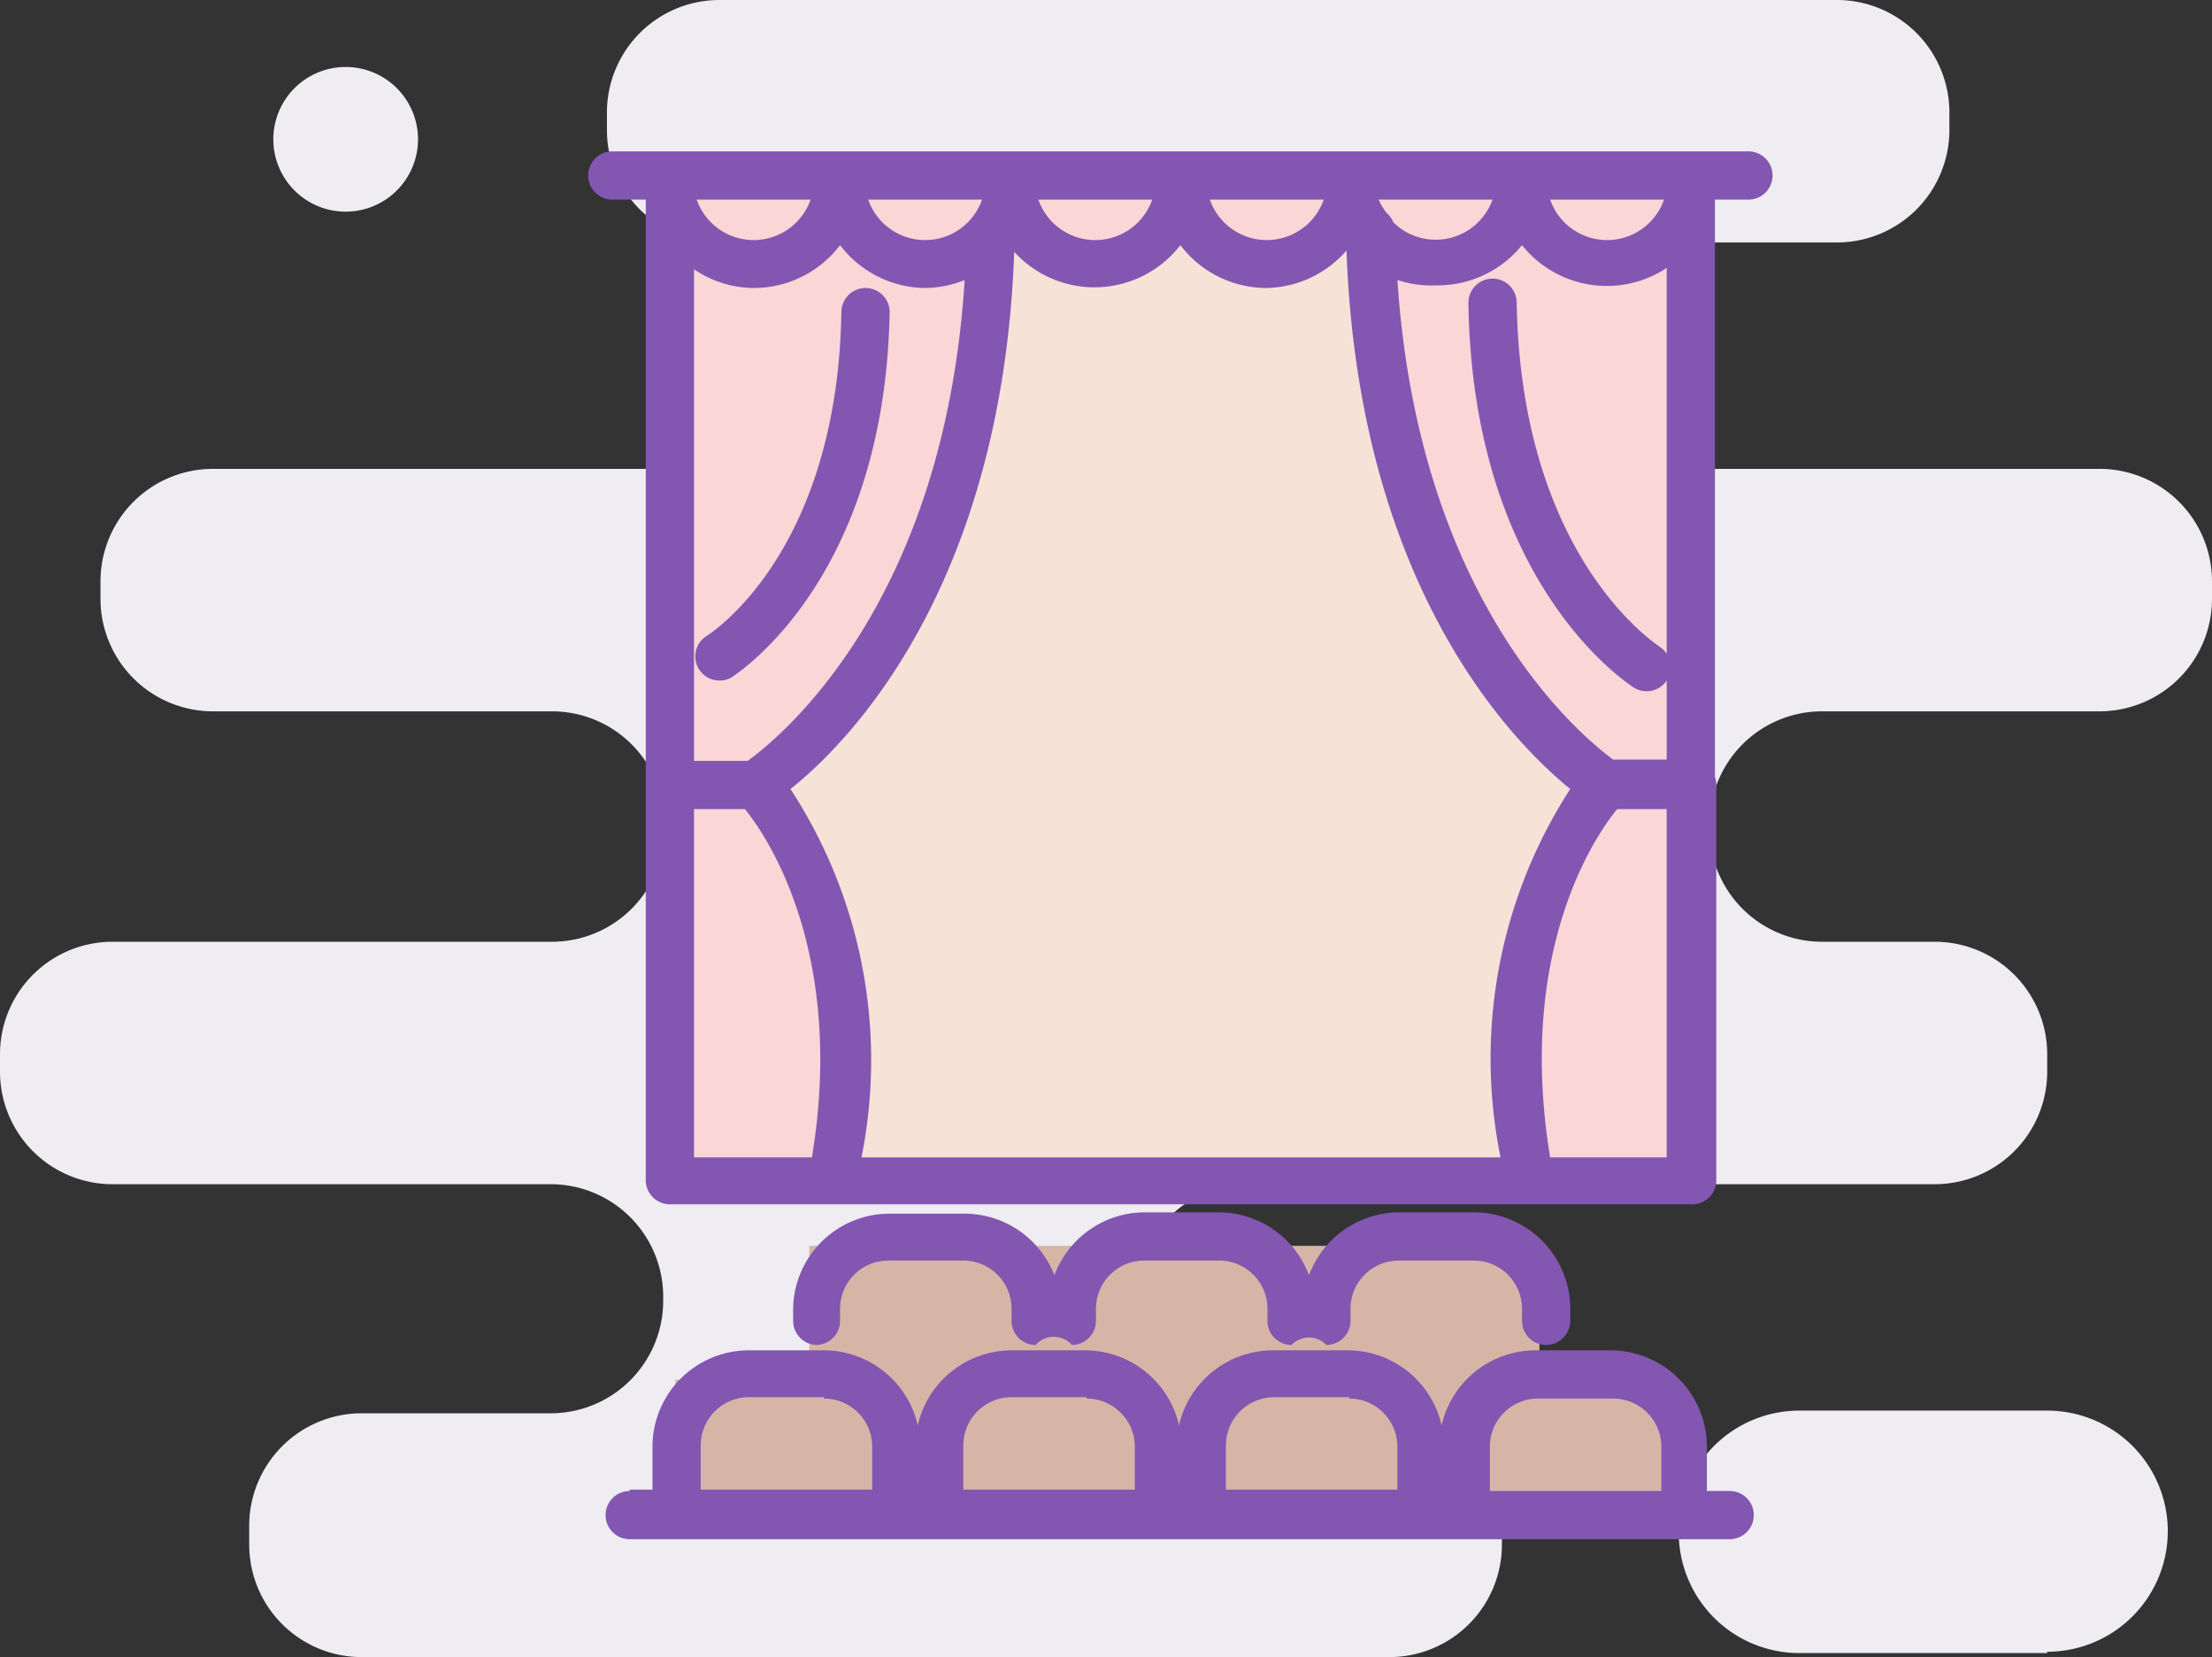
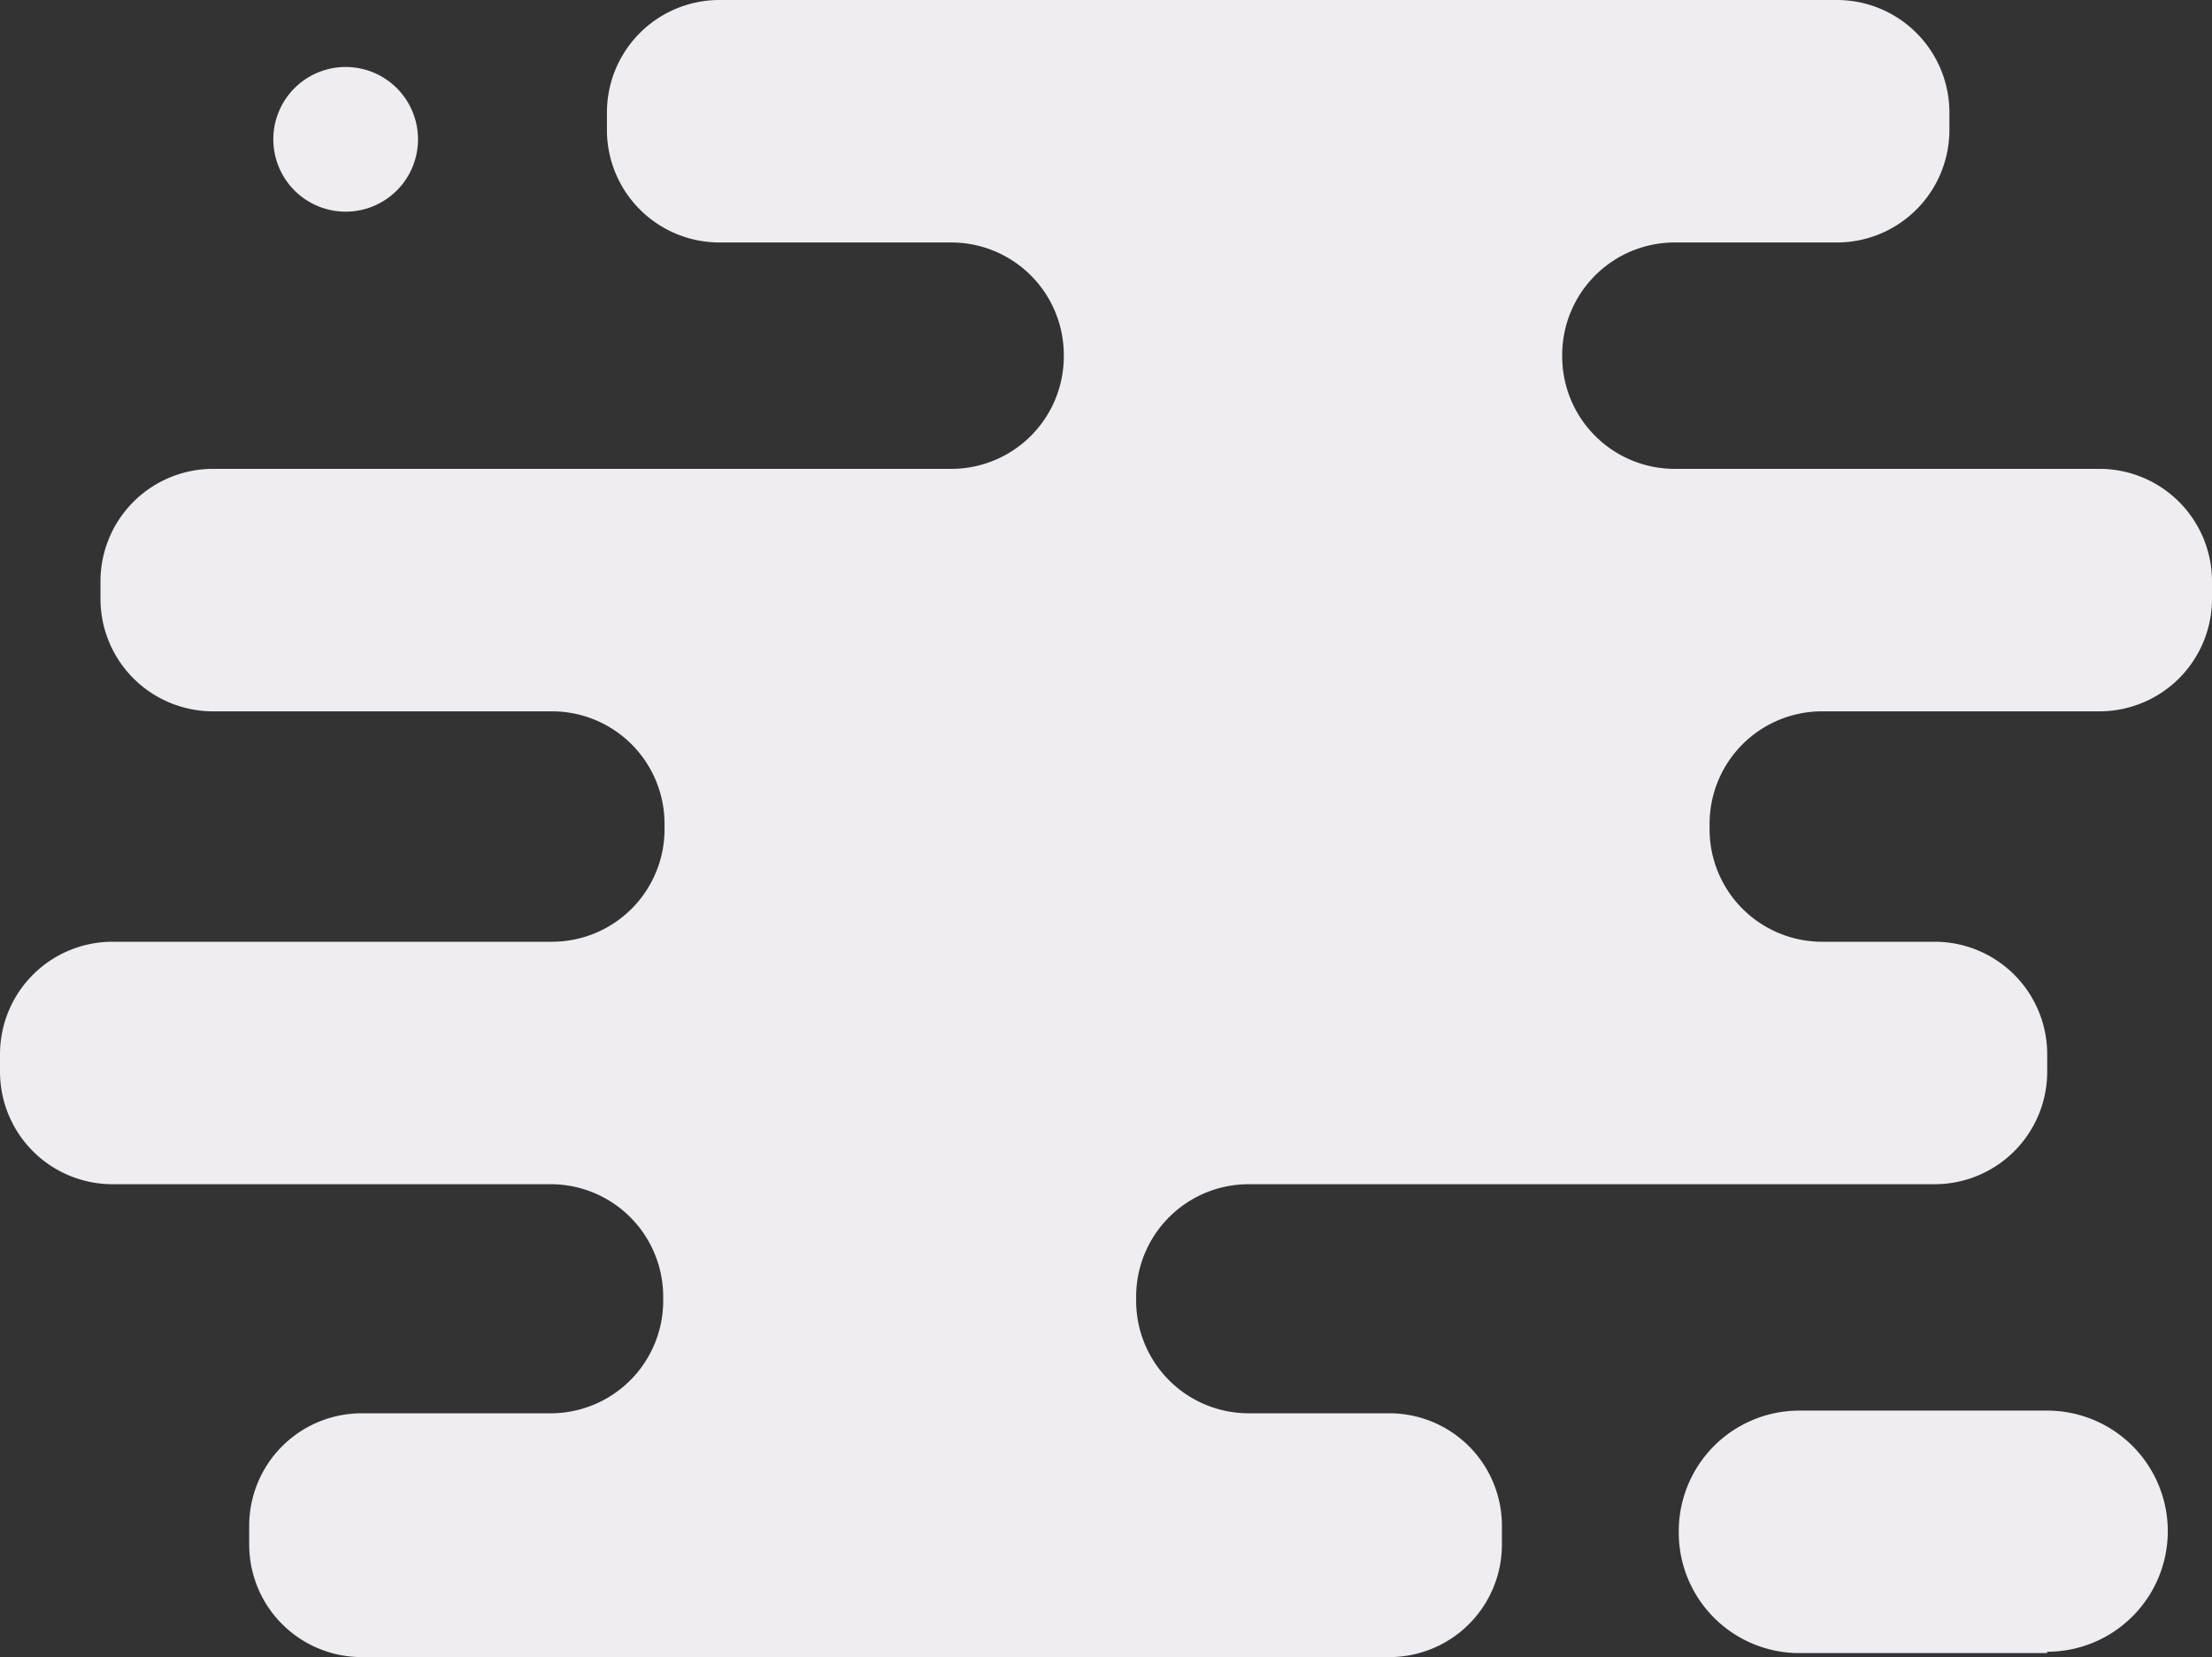
<svg xmlns="http://www.w3.org/2000/svg" width="165.1" height="123.7">
  <rect width="100%" height="100%" fill="#333333" stroke="none" />
  <path data-name="Shape 16 copy 3" d="M152.8 123.4h-18.4a9 9 0 0 1-9.1-9.1 9 9 0 0 1 9-9h18.5a9 9 0 0 1 9 9 9 9 0 0 1-9 9zM145.5 9.7V8.4A8.4 8.4 0 0 0 137 0H53.7a8.4 8.4 0 0 0-8.4 8.4v1.3a8.4 8.4 0 0 0 8.4 8.4H71a8.4 8.4 0 0 1 8.4 8.4A8.4 8.4 0 0 1 71 35H16a8.4 8.4 0 0 0-8.5 8.4v1.3a8.4 8.4 0 0 0 8.4 8.4h25.3a8.4 8.4 0 0 1 8.4 8.4v.3a8.4 8.4 0 0 1-8.4 8.5H8.4A8.4 8.4 0 0 0 0 78.7V80a8.4 8.4 0 0 0 8.4 8.4h32.7a8.4 8.4 0 0 1 8.4 8.4v.3a8.4 8.4 0 0 1-8.4 8.4H27a8.4 8.4 0 0 0-8.4 8.5v1.3a8.4 8.4 0 0 0 8.4 8.4h76.7a8.4 8.4 0 0 0 8.4-8.4V114a8.4 8.4 0 0 0-8.4-8.5H93.2a8.4 8.4 0 0 1-8.4-8.4v-.3a8.4 8.4 0 0 1 8.4-8.4h51.2a8.4 8.4 0 0 0 8.4-8.4v-1.3a8.4 8.4 0 0 0-8.4-8.4H136a8.4 8.4 0 0 1-8.4-8.5v-.3a8.4 8.4 0 0 1 8.4-8.4h20.7a8.4 8.4 0 0 0 8.4-8.4v-1.3a8.4 8.4 0 0 0-8.4-8.4H125a8.4 8.4 0 0 1-8.4-8.5 8.4 8.4 0 0 1 8.4-8.4h12a8.4 8.4 0 0 0 8.5-8.4zM25.8 5a5.4 5.4 0 1 1-5.4 5.4A5.4 5.4 0 0 1 25.8 5z" fill-rule="evenodd" fill="#efecf2" />
-   <path fill="#f7e2d7" d="M55.2 12.8h66.2v75H55.2z" />
-   <path d="M50.4 113.1V103h10V93h54.5v9.8h10V113H50.4z" fill="#d6b5a6" fill-rule="evenodd" />
-   <path data-name="Shape 22 copy" d="M127.6 13.4l-.6 72.9s-8.2 1-13 1c-2.2-19.6 4.3-29.3 4.3-29.3S103.5 44.6 102 18.4H74C72.9 44.6 58 58 58 58s6.5 9.7 4.3 29.3c-4.8 0-13-1-13-1l-.7-73s17-.5 23.6-.2v-.3h30.6v.3c5.4-.4 24.8.3 24.8.3z" fill="#fad6d6" fill-rule="evenodd" />
-   <path d="M130.5 14.9H128V58a1.7 1.7 0 0 1 .1.5 1.8 1.8 0 0 1 0 .5v29a1.8 1.8 0 0 1-1.9 1.9H50a1.8 1.8 0 0 1-1.8-1.8V14.9h-2.5a1.8 1.8 0 0 1 0-3.6h84.8a1.8 1.8 0 0 1 0 3.6zM51.8 86.4h8.8c2.5-15.1-3.2-23.8-5-26h-3.8v26zm.2-71.5a4.5 4.5 0 0 0 8.5 0H52zm4.3 6.6a8 8 0 0 1-4.5-1.4v36.7h4C58.3 55 70.5 45 72 20.9a8 8 0 0 1-3 .6 8.1 8.1 0 0 1-6.3-3.2 8.1 8.1 0 0 1-6.4 3.2zm8.5-6.6a4.5 4.5 0 0 0 8.5 0h-8.5zm12.7 0a4.5 4.5 0 0 0 8.5 0h-8.5zm12.8 0a4.5 4.5 0 0 0 8.5 0h-8.5zm4.2 6.6a8.1 8.1 0 0 1-6.4-3.2 8.1 8.1 0 0 1-12.4.5c-.9 25-12.3 36.6-16.7 40.1a37 37 0 0 1 5.3 27.5H112a37 37 0 0 1 5.2-27.5c-4.3-3.5-15.8-15.1-16.7-40.2a8.1 8.1 0 0 1-6 2.8zm8.4-6.6a4.4 4.4 0 0 0 .6 1 1.9 1.9 0 0 1 .5.7 4.5 4.5 0 0 0 7.4-1.7H103zm12.8 0a4.5 4.5 0 0 0 8.5 0h-8.5zm8.7 35.9a1.8 1.8 0 0 1-1.5.8 1.8 1.8 0 0 1-1-.3c-.4-.3-12-7.7-12.3-28.7a1.8 1.8 0 0 1 1.8-1.8 1.8 1.8 0 0 1 1.8 1.7c.3 19 10.3 25.5 10.7 25.8a1.8 1.8 0 0 1 .5.5V20a8.1 8.1 0 0 1-10.8-1.7 8.1 8.1 0 0 1-6.4 3 8 8 0 0 1-2.9-.4c1.6 24.2 13.8 34.1 16.1 35.8h4v-6zm0 9.6h-3.7c-1.8 2.2-7.5 10.8-5 26h8.7v-26zm-69.7-9.9a1.7 1.7 0 0 1-1 .3 1.8 1.8 0 0 1-1-3.3c.5-.3 9.8-6.4 10.1-24.2a1.8 1.8 0 0 1 1.8-1.8 1.8 1.8 0 0 1 1.8 1.9C66 43.2 55.1 50.2 54.7 50.5zm6.3 49.9a1.8 1.8 0 0 1-1.8-1.8v-1a7.2 7.2 0 0 1 7.2-7H72a7.2 7.2 0 0 1 6.7 4.6 7.2 7.2 0 0 1 6.8-4.7H91a7.2 7.2 0 0 1 6.7 4.7 7.2 7.2 0 0 1 6.7-4.7h5.6a7.2 7.2 0 0 1 7.2 7.2v.9a1.8 1.8 0 0 1-3.6 0v-1a3.6 3.6 0 0 0-3.6-3.5h-5.6a3.6 3.6 0 0 0-3.6 3.6v.9a1.8 1.8 0 0 1-1.8 1.8 1.8 1.8 0 0 0-2.6 0 1.8 1.8 0 0 1-1.8-1.8v-1a3.6 3.6 0 0 0-3.6-3.5h-5.6a3.6 3.6 0 0 0-3.6 3.6v.9a1.8 1.8 0 0 1-1.8 1.8 1.8 1.8 0 0 0-2.7 0 1.8 1.8 0 0 1-1.8-1.8v-1a3.6 3.6 0 0 0-3.6-3.5h-5.6a3.6 3.6 0 0 0-3.6 3.6v.9a1.8 1.8 0 0 1-1.8 1.8zm-14 10.8h1.7V108a7.2 7.2 0 0 1 7.2-7.2h5.6a7.2 7.2 0 0 1 7 5.6 7.2 7.2 0 0 1 7-5.6H81a7.2 7.2 0 0 1 7 5.6 7.2 7.2 0 0 1 7-5.6h5.6a7.2 7.2 0 0 1 7 5.6 7.2 7.2 0 0 1 7-5.6h5.6a7.2 7.2 0 0 1 7.2 7.2v3.3h1.7a1.8 1.8 0 0 1 0 3.6H47a1.8 1.8 0 1 1 0-3.6zm14.5-6.9h-5.6a3.6 3.6 0 0 0-3.6 3.6v3.3h12.8V108a3.6 3.6 0 0 0-3.6-3.6zm19.6 0h-5.6a3.6 3.6 0 0 0-3.6 3.6v3.3h12.8V108a3.6 3.6 0 0 0-3.6-3.6zm19.6 0h-5.6a3.6 3.6 0 0 0-3.6 3.6v3.3h12.8V108a3.6 3.6 0 0 0-3.6-3.6zM124 108a3.6 3.6 0 0 0-3.6-3.6h-5.6a3.6 3.6 0 0 0-3.6 3.6v3.3H124V108z" fill="#8356b2" fill-rule="evenodd" />
</svg>